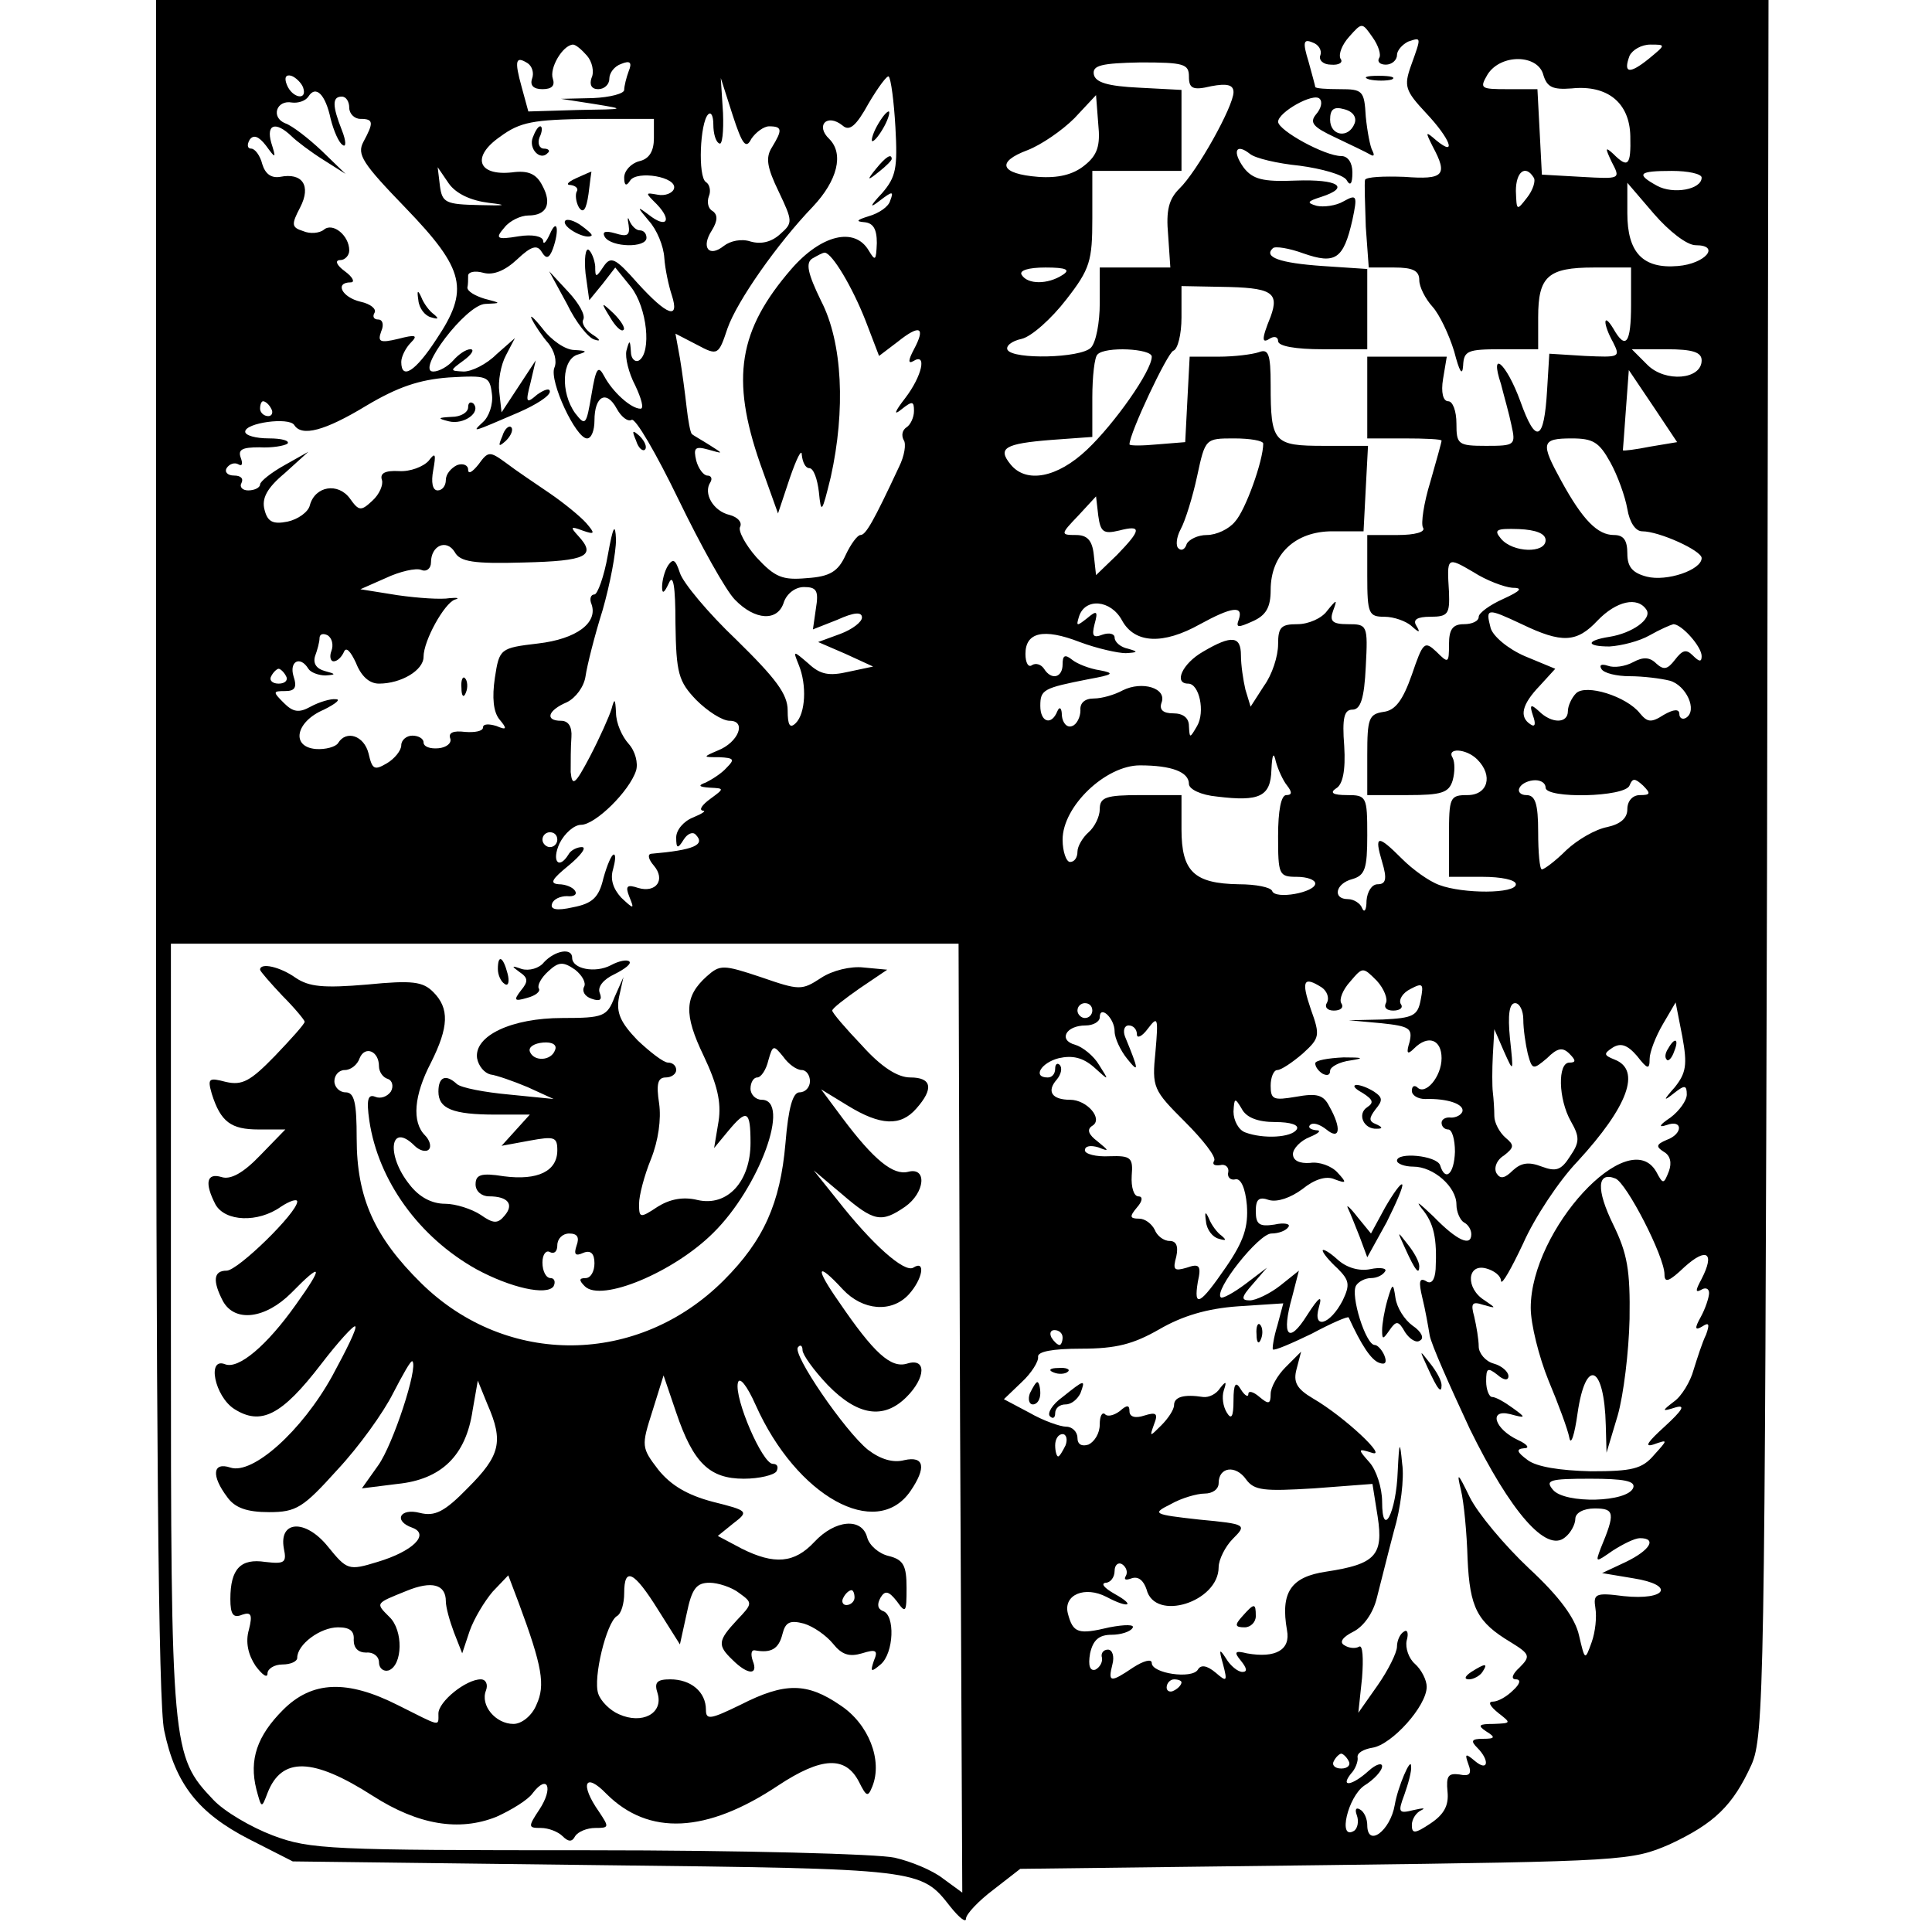
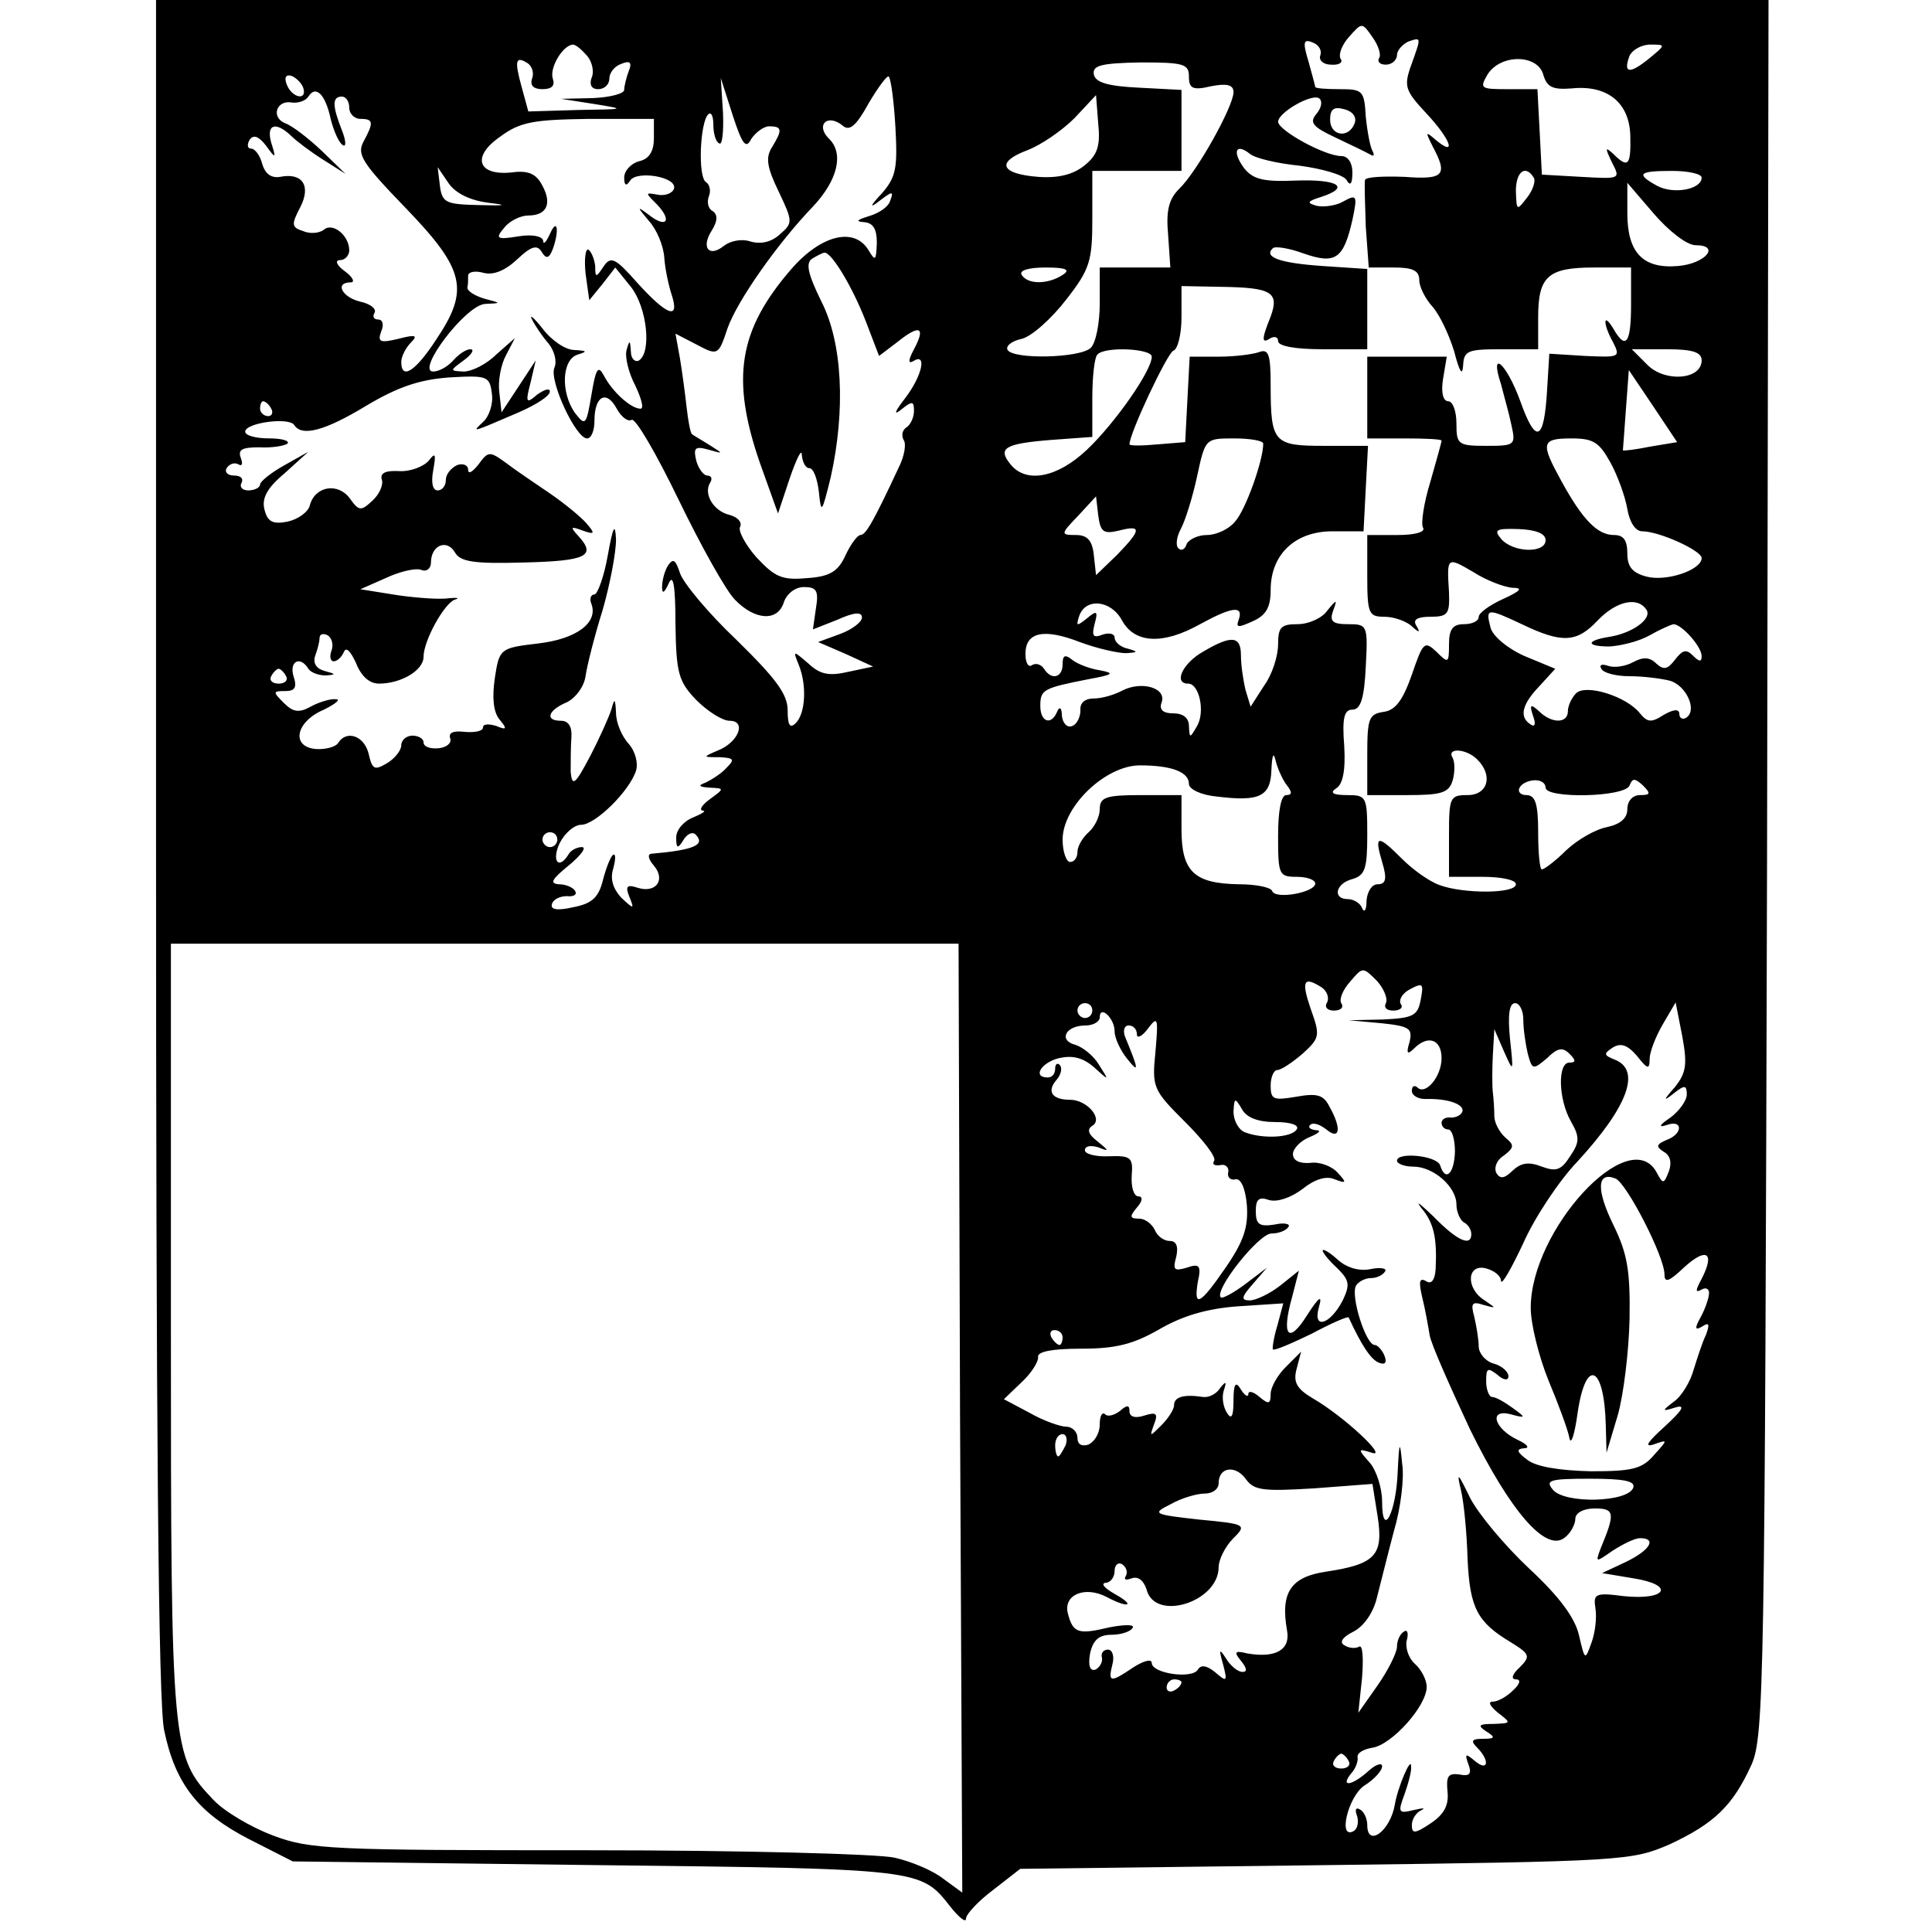
<svg xmlns="http://www.w3.org/2000/svg" version="1.0" width="346.667" height="346.667" viewBox="0 0 260 260">
  <path d="M21 114c0 77.4.3 115.5 1.1 118.9 1.5 7.2 4.6 11.1 11.4 14.6l5.9 3 41 .5c43.7.5 43.5.5 47.5 5.6 1.2 1.5 2.1 2.2 2.1 1.6 0-.6 1.7-2.4 3.7-3.9l3.6-2.8 41.1-.5c40.3-.5 41.2-.6 46.3-2.8 6-2.8 8.5-5.2 11-10.7 1.7-3.8 1.8-10.9 2.1-120.8L238 0H21v114zM185.6 7.8c-.3.5.1.9.9.9s1.5-.6 1.5-1.3c0-.6.7-1.4 1.5-1.8 1.8-.6 1.8-.7.4 3.2-1 2.8-.8 3.4 2 6.4 3.3 3.5 4.2 6 1.4 3.7-1.5-1.3-1.5-1.2-.5.8 2.1 3.9 1.5 4.5-3.8 4.1-2.8-.1-5.1 0-5.3.4-.1.4 0 3.3.1 6.3l.4 5.5h3.4c2.5 0 3.4.4 3.4 1.7 0 .9.8 2.5 1.8 3.6.9 1 2.2 3.7 2.9 6 .7 2.7 1.1 3.4 1.2 1.9.1-2 .6-2.2 5.1-2.2h5v-4.3c0-5.5 1.3-6.7 7.5-6.7h5v5c0 5.2-.7 6.2-2.4 3.2-1.4-2.3-1.4-.6 0 1.9 1 2 .8 2-3.8 1.8l-4.8-.3-.3 4.9c-.4 6.9-1.5 7.4-3.6 1.5-1.9-5.2-4.2-7.1-2.6-2.3.4 1.6 1.1 4 1.4 5.5.6 2.7.5 2.8-3.4 2.8-3.8 0-4-.2-4-3 0-1.7-.5-3-1.1-3-.7 0-1-1.2-.7-3l.5-3H184v11h5c2.8 0 5 .1 5 .3 0 .2-.7 2.7-1.5 5.5-.9 2.9-1.3 5.7-1 6.2.4.6-1.1 1-3.4 1H184v5.5c0 5.1.2 5.5 2.3 5.5 1.3 0 2.9.6 3.6 1.2 1.1 1 1.3 1 .7 0-.5-.8.1-1.2 1.9-1.2 2.4 0 2.6-.4 2.5-3.3-.3-4.8-.3-4.8 3.3-2.7 1.7 1.1 4.1 2 5.2 2.1 1.5 0 1.2.4-1.2 1.5-1.8.8-3.3 1.9-3.3 2.4 0 .6-.9 1-2 1-1.5 0-2 .7-2 2.7 0 2.6-.1 2.6-1.7 1-1.6-1.5-1.8-1.3-3.3 3.1-1.2 3.4-2.2 4.8-3.8 5-2 .3-2.2.9-2.2 5.8v5.4h5.4c4.6 0 5.6-.3 6.1-2 .3-1.1.3-2.4 0-3-.9-1.4 1.8-1.3 3.3.2 2.2 2.2 1.4 4.8-1.3 4.8-2.4 0-2.5.3-2.5 5.5v5.5h4.5c2.5 0 4.5.4 4.5 1 0 1.3-7.1 1.3-10.3.1-1.4-.5-3.6-2.1-5-3.5-3.3-3.3-3.8-3.3-2.7.4.7 2.3.5 3-.6 3-.8 0-1.4 1-1.5 2.2 0 1.3-.3 1.7-.6 1-.2-.6-1.1-1.2-1.9-1.2-2.1 0-1.7-2.1.6-2.7 1.7-.5 2-1.4 2-5.9 0-5.2-.1-5.4-2.7-5.4-1.9 0-2.4-.3-1.5-.9.9-.5 1.3-2.4 1.1-5.7-.3-3.8 0-4.9 1.1-4.9s1.6-1.5 1.8-5.8c.3-5.6.2-5.7-2.4-5.7-2.1 0-2.5-.4-2-1.8.6-1.6.5-1.6-.8 0-.7 1-2.5 1.8-4 1.8-2.2 0-2.6.4-2.6 2.7 0 1.6-.8 4.1-1.9 5.6l-1.8 2.8-.7-2.3c-.3-1.3-.6-3.3-.6-4.6 0-2.6-1.2-2.8-5.1-.5-2.8 1.6-4 4.3-2 4.3 1.5 0 2.3 3.8 1.2 5.7-1 1.7-1 1.7-1.1 0 0-1.1-.8-1.7-2.1-1.7-1.4 0-1.9-.5-1.6-1.4.8-2-2.6-3-5.2-1.7-1.1.6-2.8 1.1-3.9 1.1-1.2 0-1.9.6-1.8 1.6 0 .9-.5 1.9-1.1 2.1-.7.3-1.3-.4-1.4-1.4 0-1-.3-1.3-.6-.6-.8 2-2.3 1.5-2.3-.7s.4-2.4 6.5-3.6c3.3-.6 3.6-.8 1.5-1.2-1.4-.2-3.1-.9-3.7-1.4-1-.8-1.3-.6-1.3.6 0 1.8-1.5 2.2-2.5.6-.4-.6-1.1-.8-1.6-.5-.5.4-.9-.3-.9-1.5 0-2.9 2.4-3.5 7.3-1.6 2.4.9 5.2 1.5 6.2 1.5 1.7-.1 1.7-.2.3-.6-1-.2-1.8-.9-1.8-1.5 0-.5-.7-.7-1.6-.4-1.3.5-1.5.2-1.1-1.4.5-1.8.3-1.9-1-.8-1.4 1.1-1.5 1.1-1.1-.2.8-2.6 4.3-2.3 5.8.5 1.7 3.1 5.5 3.3 10.5.5 4.2-2.3 5.9-2.6 5.2-.6-.4 1.1-.1 1.1 1.9.2 1.8-.8 2.4-1.9 2.4-4.2 0-4.8 3.3-7.9 8.3-7.9h4.2l.3-5.8.3-5.7h-5.9c-6.8 0-7.2-.4-7.2-8.2 0-4.2-.3-4.9-1.6-4.4-.9.3-3.3.6-5.4.6h-3.9l-.3 5.7-.3 5.8-3.7.3c-2.1.2-3.8.2-3.8 0 0-1.5 5.1-12.3 5.9-12.6.6-.2 1.1-2.2 1.1-4.5v-4.2l5.3.1c6.8.1 7.9.7 6.7 4-1.3 3.2-1.2 3.7 0 2.9.6-.3 1-.1 1 .4 0 .7 2.4 1.1 6 1.1h6V36.2l-6-.4c-5.8-.4-8-1.2-6.7-2.4.3-.3 2.2 0 4.1.7 4.3 1.5 5.4.8 6.6-4.5.7-3.3.6-3.5-1.2-2.5-1 .6-2.7.8-3.6.6-1.4-.4-1.3-.6.6-1.2 4-1.3 2.3-2.4-3.4-2.2-4.5.2-5.8-.2-7-1.7-1.6-2.2-1.1-3.4.8-1.9.7.6 3.7 1.3 6.7 1.6 3 .4 5.8 1.2 6.3 1.9.5.9.8.6.8-1 0-1.3-.6-2.2-1.5-2.2-2.2 0-8.4-3.4-8.5-4.6 0-1.3 4.8-4 5.6-3.1.4.4.2 1.3-.5 2.1-.9 1.1-.4 1.7 2.6 3.1 2.1 1 4.2 2 4.7 2.3.5.3.6.1.3-.5-.3-.5-.7-2.6-.9-4.6-.2-3.5-.4-3.7-3.5-3.7-1.8 0-3.3-.1-3.3-.3 0-.1-.4-1.6-.9-3.4-.8-2.6-.7-3.1.5-2.6.9.3 1.3 1.1 1.1 1.7-.3.7.4 1.3 1.4 1.3 1.1.1 1.7-.3 1.3-.8-.3-.6.2-1.9 1.2-3 1.7-1.9 1.7-1.9 3.1.1.8 1.1 1.2 2.4.9 2.8zM79 7.5c.7.8 1 2.2.6 3-.3.9 0 1.5.9 1.5.8 0 1.5-.6 1.5-1.4 0-.8.7-1.7 1.6-2 1.2-.5 1.5-.2 1 1-.3.8-.6 2-.6 2.5s-1.9 1-4.2 1.1l-4.3.1 4.5.7c4.3.7 4.2.7-2.2.8l-6.7.2-.9-3.3c-1-3.6-.8-4.2.8-3.2.6.4.9 1.3.6 2.1-.3.9.2 1.4 1.4 1.4 1.3 0 1.7-.5 1.4-1.4-.5-1.4 1.3-4.5 2.7-4.6.4 0 1.2.7 1.9 1.5zm142.9.4c-2.6 2.1-3.5 2-2.6-.4.4-.8 1.6-1.5 2.8-1.5 2.1 0 2.1 0-.2 1.9zM160 10.3c0 1.6.5 1.9 3 1.3 2.1-.4 3-.2 3 .8 0 1.9-4.9 10.7-7.3 13-1.4 1.4-1.8 2.9-1.5 6.2l.3 4.4H148v4.8c0 2.6-.5 5.3-1.2 6-1.4 1.4-10.4 1.6-11.2.3-.3-.5.5-1.2 1.9-1.5 1.3-.3 4-2.7 6-5.3 3.2-4.1 3.5-5.2 3.5-10.9V23h12V12.1l-5.7-.3c-4.2-.2-5.9-.7-6.1-1.8-.2-1.2 1-1.5 6.3-1.6 5.8 0 6.5.2 6.5 1.9zm47.7-.2c.5 1.6 1.2 2 3.8 1.8 4.8-.5 7.8 1.9 7.9 6.4.1 4-.3 4.4-2.3 2.4-1.1-1-1.1-.8-.2 1.1 1.2 2.3 1.2 2.3-4.1 2l-5.3-.3-.3-5.8-.3-5.7h-4c-3.7 0-3.8-.1-2.7-2 1.8-2.8 6.8-2.7 7.5.1zM40.8 11.8c.6 1.8-1.5 1.4-2.2-.4-.4-1-.1-1.4.6-1.2.6.2 1.4 1 1.6 1.6zm79.7 5.3c.3 5.5.1 6.7-1.8 8.9-1.7 1.8-1.7 2.1-.3 1 1.7-1.3 1.9-1.3 1.4 0-.2.8-1.5 1.7-2.9 2.1-1.6.5-1.8.7-.6.8 1.2.1 1.7.9 1.7 2.8-.1 2.4-.2 2.5-1.1 1-1.9-3.2-6.4-2.1-10.4 2.5-7.1 8.2-8.2 14.7-4.2 26.2l2.4 6.7 1.6-4.8c.9-2.6 1.6-4 1.6-3.1.1 1 .5 1.8 1 1.8.6 0 1.1 1.5 1.3 3.2.3 3 .4 2.9 1.6-2 2-9 1.6-18.1-1.3-23.7-1.8-3.7-2.1-5.1-1.2-5.7.7-.4 1.4-.8 1.7-.8 1 .1 3.7 4.6 5.5 9.2l1.8 4.7 2.5-1.9c3-2.4 3.8-2 2.2 1-.8 1.5-.8 2-.1 1.6 1.9-1.2 1.2 2-1.1 5-1.4 1.8-1.6 2.4-.5 1.5 1.5-1.2 1.7-1.1 1.7.2 0 .9-.5 1.9-1 2.2-.6.4-.7 1.1-.4 1.7.4.5.1 2.2-.6 3.6-3.5 7.5-4.5 9.2-5.2 9.2-.4 0-1.3 1.2-2 2.7-1 2.2-2.1 2.9-5.2 3.1-3.3.3-4.3-.1-6.8-2.8-1.5-1.7-2.5-3.6-2.2-4.1.3-.6-.3-1.3-1.4-1.6-2.2-.5-3.6-2.9-2.6-4.4.3-.5.1-.9-.4-.9s-1.2-.9-1.5-2c-.4-1.7-.2-2 1.6-1.5 2.1.6 2.1.6.2-.6-1.1-.7-2.2-1.3-2.4-1.5-.2-.2-.5-1.8-.7-3.6-.2-1.8-.6-4.8-.9-6.6l-.6-3.3 2.9 1.5c2.8 1.5 2.9 1.4 4.1-2.2 1.3-3.7 6.7-11.4 11.5-16.4 3.3-3.5 4.2-7.1 2.2-9.1-1.9-1.8-.3-3.5 1.8-1.8.9.8 1.8.1 3.5-3 1.3-2.2 2.5-3.8 2.7-3.6.3.3.7 3.3.9 6.8zm-19.4 1.6c.6-.9 1.7-1.7 2.4-1.7 1.8 0 1.8.5.4 2.8-.9 1.4-.7 2.7.9 6 1.9 4 1.9 4.2.2 5.7-1.2 1.1-2.6 1.4-4 1-1.2-.4-2.7-.1-3.6.6-2 1.6-3.1.2-1.6-2.1.8-1.3.8-2.1.1-2.6-.6-.3-.8-1.2-.5-2 .3-.7.1-1.6-.4-1.9-1.1-.7-.8-8 .3-9.1.4-.4.7.2.7 1.4 0 1.1.3 2.3.8 2.5.4.3.6-1.6.5-4.1l-.3-4.7 1.6 5c1.3 4 1.8 4.6 2.5 3.2zM44.5 16c.4 1.6 1.1 3.2 1.6 3.5.5.4.5-.5-.1-2-1.3-3.3-1.3-4.5 0-4.5.6 0 1 .7 1 1.5s.7 1.5 1.5 1.5c1.8 0 1.8.5.4 3.1-.9 1.7-.1 2.9 5.7 8.9 8 8.3 8.6 11 4.1 17.7-2.8 4.3-4.7 5.5-4.7 3 0-.7.6-1.9 1.3-2.6 1-1 .6-1.1-1.7-.5-2.5.6-2.8.4-2.3-1 .4-.9.2-1.6-.4-1.6-.6 0-.8-.4-.5-.9.3-.5-.5-1.2-1.9-1.5C46 40 45 38 47.2 38c.6 0 .3-.7-.8-1.5S45 35 45.8 35c.6 0 1.2-.6 1.2-1.3 0-2-2.2-3.8-3.4-2.8-.6.5-1.9.6-2.8.2-1.6-.5-1.6-.9-.4-3.2 1.5-2.9.3-4.7-2.7-4.1-1.2.2-2-.4-2.4-1.7-.3-1.2-1-2.1-1.5-2.1s-.6-.5-.2-1.2c.5-.7 1.2-.5 2.2.8 1.3 1.8 1.4 1.8.7-.4-.7-2.5.6-2.9 2.7-.9.7.7 2.7 2.2 4.3 3.2l3 1.9-3.2-3.1c-1.8-1.7-4-3.4-4.9-3.7-2-.8-1.2-3.2.9-2.8.8.1 1.8-.2 2.2-.8 1-1.6 2.3-.3 3 3zm101.4 6.3c-1.5 1.2-3.5 1.7-6.2 1.5-5.1-.4-5.7-2-1.4-3.6 1.8-.7 4.6-2.6 6.3-4.3l2.9-3.1.3 3.9c.3 2.9-.1 4.2-1.9 5.6zm36.4-5.7c-.8 2.1-3.3 1.7-3.3-.5 0-1.4.5-1.8 1.9-1.4 1.2.3 1.7 1.1 1.4 1.9zm-94.3 2c0 1.7-.6 2.8-2 3.1-1.1.3-2 1.3-2 2.2 0 1.1.3 1.2.8.4.9-1.4 6.4-.5 5.9 1.1-.2.6-1.2 1-2.2.8-1.7-.3-1.7-.3-.1 1.3 2.1 2.2 1.3 3.3-1.1 1.4-1.6-1.2-1.6-1.1 0 .8 1.1 1.2 2 3.4 2.1 5 .1 1.5.6 3.8 1 5 1.1 3.4-.6 2.8-4.6-1.6-3-3.4-3.6-3.7-4.6-2.2-1 1.5-1.1 1.5-1.1-.1-.1-.9-.5-1.9-.9-2.2-.4-.2-.6 1.2-.4 3.2l.5 3.6 1.8-2.2 1.7-2.2 2.1 2.6c2.2 2.8 2.8 8.8 1.1 9.9-.5.3-1.1-.2-1.1-1.2-.1-1.6-.2-1.6-.6-.1-.2.9.3 3 1.2 4.7.8 1.7 1.2 3.1.7 3.1-1.3 0-3.8-2.3-4.9-4.4-.8-1.5-1.1-1.1-1.7 2.5-.7 4.1-.8 4.3-2.2 2.5-2-2.8-1.8-7.3.4-7.9 1.3-.4 1.2-.5-.5-.6-1.2 0-3.1-1.3-4.3-2.9-1.2-1.5-1.8-2-1.4-1.2.4.8 1.4 2.3 2.2 3.2.8 1 1.2 2.4.8 3.3-.7 1.8 2.9 9.5 4.4 9.5.6 0 1-1.1 1-2.4 0-3.3 1.6-4.2 3-1.6.6 1.1 1.5 1.8 2 1.5.5-.3 3.3 4.5 6.3 10.7 3 6.2 6.4 12.3 7.6 13.5 2.7 2.8 5.8 3 6.6.3.4-1.1 1.5-2 2.7-2 1.7 0 2 .5 1.6 2.9l-.4 2.8 3.3-1.3c2.2-1 3.3-1.1 3.3-.3 0 .6-1.3 1.6-2.9 2.2l-3 1.1 3.7 1.6 3.7 1.7-3.3.7c-2.6.6-3.8.4-5.4-1.1-2.1-1.8-2.1-1.8-1.3.2 1.1 2.7.9 6.5-.4 7.8-.8.8-1.1.3-1.1-1.7 0-2.2-1.6-4.3-6.9-9.5-3.8-3.6-7.2-7.7-7.6-9-.6-1.8-.9-2-1.6-1-.5.8-.8 2.1-.8 2.9 0 1 .3.8.9-.5.6-1.4.9.4.9 5.4.1 6.7.4 7.8 2.8 10.3 1.5 1.5 3.5 2.8 4.5 2.8 2.3 0 1.2 2.9-1.6 4-2.1.9-2 .9.2.9 2 .1 2.1.3 1 1.4-.7.8-2 1.6-2.8 2-1.1.4-1 .6.5.7 2 .1 2 .1.1 1.5-1.1.8-1.6 1.5-1 1.6.5 0-.1.4-1.3.9-1.3.5-2.3 1.7-2.3 2.7 0 1.5.2 1.6 1 .3.5-.8 1.2-1.1 1.6-.7 1.4 1.4-.2 2.1-6 2.6-.5.1-.3.8.4 1.6 1.6 1.9.3 3.7-2.1 3-1.5-.5-1.8-.3-1.2 1.2.7 1.7.6 1.7-1.1.1-1.1-1.2-1.5-2.5-1.1-3.8.3-1.1.4-2 .1-2-.3 0-.9 1.4-1.4 3.2-.6 2.6-1.5 3.4-4.1 3.9-2.2.5-3.1.3-2.8-.5.2-.6 1.1-1 2-1 .9.1 1.4-.2 1.1-.7-.3-.5-1.3-.9-2.2-.9-1.3-.1-.9-.7 1.3-2.5 1.7-1.4 2.5-2.5 1.8-2.5-.6 0-1.5.4-1.8 1-1.3 2.1-2.3.9-1.2-1.5.7-1.4 2-2.5 2.9-2.5 1.9 0 6.5-4.5 7.4-7.3.3-1-.1-2.6-1-3.6s-1.7-2.8-1.7-4.2c-.1-1.9-.2-2-.6-.5-.3 1-1.6 3.9-2.9 6.4-2 3.8-2.4 4.1-2.6 2.1 0-1.3 0-3.4.1-4.7.1-1.4-.4-2.2-1.4-2.2-2.2 0-1.8-1.4.8-2.5 1.2-.6 2.3-2.1 2.5-3.5.2-1.4 1.2-5.4 2.3-8.9 1-3.5 1.8-7.7 1.8-9.5-.1-2.3-.4-1.8-1.1 2.1-.5 2.9-1.4 5.3-1.8 5.3-.5 0-.7.6-.4 1.3.9 2.5-2 4.7-7.2 5.3-5.1.6-5.2.7-5.8 4.6-.4 2.7-.2 4.6.6 5.6 1.1 1.3 1 1.5-.4.9-1-.3-1.8-.3-1.8.2s-1.1.7-2.4.6c-1.6-.2-2.3.1-2 .9.2.6-.5 1.2-1.6 1.3-1.1.1-2-.2-2-.8 0-.5-.7-.9-1.5-.9s-1.5.6-1.5 1.3c0 .7-.9 1.8-1.9 2.4-1.7 1-2 .9-2.5-1.3-.6-2.4-3-3.2-4.1-1.4-.3.5-1.7.9-3 .8-3.4-.3-2.7-3.7 1.1-5.3 1.6-.8 2.3-1.4 1.6-1.4-.7-.1-2.3.4-3.4 1-1.6.9-2.4.7-3.6-.5-1.5-1.5-1.5-1.6.2-1.6 1.3 0 1.6-.5 1.1-2-.6-2 .9-2.8 2-1 .3.5 1.4.9 2.3.9 1.5-.1 1.4-.2-.1-.6-1.1-.3-1.6-1-1.3-2 .3-.8.6-1.9.6-2.4 0-.6.5-.7 1.1-.4.6.4.8 1.3.5 2.1-.3.8-.1 1.4.3 1.4.5 0 1.1-.6 1.4-1.3.3-.7.9 0 1.6 1.5.7 1.8 1.8 2.8 3.1 2.8 3 0 6-1.8 6-3.6 0-2.2 2.8-7.2 4.2-7.7.7-.2.4-.3-.7-.2-1.1.2-4.2 0-7-.4l-5-.8 3.4-1.5c1.9-.9 4.1-1.4 4.8-1.1.7.3 1.3-.2 1.3-1 0-2.3 2.1-3.2 3.2-1.4.7 1.3 2.5 1.6 9.3 1.4 8.5-.2 9.8-.9 7.3-3.6-1.1-1.2-1-1.3.6-.7 1.7.6 1.7.4.5-1-.8-.9-3-2.7-4.9-4-1.9-1.3-4.6-3.1-5.9-4.1-2.2-1.6-2.4-1.6-3.7.2-.8 1-1.4 1.4-1.4.7 0-.6-.7-.9-1.5-.6-.8.4-1.5 1.2-1.5 2s-.5 1.4-1.1 1.4c-.7 0-.9-1.1-.6-2.7.4-2.2.3-2.5-.6-1.3-.7.8-2.5 1.5-4 1.4-1.9-.1-2.6.3-2.3 1.2.2.6-.3 1.9-1.3 2.8-1.5 1.4-1.8 1.4-3-.3-1.6-2.2-4.7-1.7-5.4.9-.2.9-1.6 1.9-3 2.2-2 .4-2.7 0-3.1-1.6-.4-1.5.3-2.9 2.7-4.9l3.2-2.9-3.2 1.8c-1.8 1-3.3 2.2-3.3 2.6 0 .4-.7.8-1.6.8-.8 0-1.2-.5-.9-1 .3-.6-.1-1-1-1s-1.3-.5-1-1c.4-.6 1.1-.8 1.6-.5.5.3.6-.1.3-.9-.4-1.1.2-1.4 2.5-1.4 1.7.1 3.4-.2 3.8-.5.3-.4-.8-.7-2.5-.7-1.8 0-3.2-.4-3.2-.9 0-1.2 5.9-2 6.6-.9 1 1.6 4.1.8 9.7-2.6 4.2-2.5 7.1-3.5 11.1-3.8 5.2-.3 5.5-.2 5.8 2.2.2 1.4-.4 3.1-1.2 3.8-1.6 1.5-1.5 1.4 4.8-1.3 2.3-1 4.2-2.2 4.2-2.8 0-.5-.7-.3-1.7.4-1.5 1.3-1.6 1.1-.9-1.6l.7-3-2.3 3.5-2.3 3.5-.3-2.7c-.2-1.5.2-3.7.9-5l1.2-2.3-2.5 2.2C65.5 49 63.5 50 62.4 50c-1.9-.1-1.9-.1 0-1.5 1.1-.8 1.5-1.5.9-1.5s-1.6.7-2.3 1.5c-.7.8-1.9 1.5-2.7 1.5-2.4 0 4.4-9 7-9.1 2.2-.1 2.2-.1-.1-.7-1.3-.4-2.3-1-2.3-1.5.1-.4.1-1.1.1-1.6s.9-.7 2-.4c1.4.4 3-.3 4.6-1.8 1.9-1.8 2.7-2 3.3-1 .6 1 1 .9 1.5-.4.9-2.5.6-4.3-.4-2-.5 1.1-.9 1.5-.9.9-.1-.6-1.4-.9-3.3-.6-3 .5-3.2.3-1.9-1.2.7-.9 2.2-1.6 3.2-1.6 2.5 0 3.2-1.6 1.9-4-.8-1.6-1.9-2.1-4.1-1.8-4.6.5-5.5-2.1-1.6-4.8 2.7-2 4.5-2.3 12-2.4H88v2.6zm-22.2 8.7c2.6.3 2.3.4-1.3.3-4.5-.1-5-.3-5.3-2.6l-.3-2.5 1.5 2.2c1 1.4 3 2.3 5.4 2.6zm140.6-3.4c.3.4-.1 1.7-.9 2.7-1.4 1.8-1.4 1.8-1.5-.9 0-2.6 1.3-3.6 2.4-1.8zm22.6 0c0 1.6-3.8 2.3-6 1.1-2.9-1.6-2.5-2 2-2 2.2 0 4 .4 4 .9zm-.8 9.1c3.4 0 1.3 2.5-2.4 2.8-4.7.4-6.8-1.8-6.8-7.1v-4.1l3.6 4.2c2 2.3 4.4 4.2 5.6 4.2zM143 37c-2 1.3-4.7 1.3-5.5 0-.4-.6.9-1 3.2-1 2.8 0 3.4.3 2.3 1zm12 11c0 1.9-5 9-8.7 12.5-4 3.8-8.2 4.6-10.3 2-1.8-2.2-.8-2.8 5.5-3.3l5.5-.4v-5.3c0-2.8.3-5.5.7-5.8 1-1.1 7.3-.8 7.3.3zm74 .5c0 2.6-4.9 3-7.3.6l-2.1-2.1h4.7c3.5 0 4.7.4 4.7 1.5zm-6.9 11.6c-2 .4-3.6.6-3.7.5 0 0 .2-2.5.4-5.4l.4-5.4 3.3 4.9 3.2 4.8-3.6.6zM36.5 55c.3.5.1 1-.4 1-.6 0-1.1-.5-1.1-1 0-.6.2-1 .4-1 .3 0 .8.4 1.1 1zM170 59.7c0 2.3-2.4 9-3.8 10.5-.8 1-2.5 1.8-3.8 1.8-1.2 0-2.4.6-2.7 1.2-.2.7-.7 1-1.1.6-.4-.3-.3-1.5.3-2.6s1.6-4.3 2.2-7.1c1.1-5.1 1.1-5.1 5-5.1 2.1 0 3.9.3 3.9.7zm46.7 2.5c1 1.8 2 4.6 2.3 6.3.3 1.8 1.1 3 2 3 2.3 0 8 2.6 8 3.6 0 1.6-4.7 3.2-7.4 2.5-1.9-.5-2.6-1.3-2.6-3.1s-.5-2.5-1.8-2.5c-2.2 0-4.2-2-7.1-7.3-2.8-5.1-2.7-5.7 1.4-5.7 2.9 0 3.7.5 5.2 3.2zm-66.1 9.2c3.1-.8 3-.1-.3 3.3l-2.8 2.7-.3-2.7c-.2-2-.9-2.7-2.4-2.7-2.1 0-2.1-.1.3-2.6l2.4-2.6.3 2.6c.3 2.2.7 2.5 2.8 2zm57.4 1.3c0 1.8-4.4 1.7-6-.2-1-1.2-.7-1.4 2.4-1.3 2.3.1 3.6.6 3.6 1.5zm13.6 9.4c.7 1.2-1.9 3.1-5 3.6-3.2.5-3.2 1.3 0 1.3 1.6-.1 4-.7 5.4-1.5 1.4-.8 2.8-1.4 3.2-1.5 1.1 0 3.8 3 3.8 4.3 0 .8-.3.8-1.2-.1-.9-.9-1.4-.7-2.4.6-1 1.3-1.5 1.4-2.5.5-.9-.9-1.8-.9-3.1-.2-1.1.6-2.6.8-3.4.5-.9-.3-1.2-.1-.9.4.3.6 2.1 1 3.8 1 1.8 0 4.2.3 5.4.6 2.2.6 3.8 4 2.2 5-.5.3-.9 0-.9-.5 0-.7-.7-.7-2.1.1-1.7 1.1-2.2 1-3.2-.2-1.8-2.3-7.3-4-8.6-2.7-.6.6-1.1 1.7-1.1 2.4 0 1.7-2.2 1.7-3.9 0-1.1-1-1.3-.9-.8.6.4 1.1.3 1.6-.3 1.2-1.6-1-1.2-2.7 1.2-5.2l2.1-2.3-4.1-1.7c-2.3-1-4.3-2.7-4.6-3.8-.7-2.7-.5-2.7 4.2-.5 5.4 2.6 7.4 2.5 10.2-.5 2.5-2.6 5.4-3.3 6.6-1.4zM38.5 91c.3.5-.1 1-1 1s-1.3-.5-1-1c.3-.6.8-1 1-1 .2 0 .7.4 1 1zm134.7 14.7c.7.9.7 1.3-.1 1.3-.7 0-1.1 2.1-1.1 5.5 0 5.2.1 5.5 2.5 5.5 1.4 0 2.5.4 2.5.9 0 1.2-5.4 2.2-5.8 1-.2-.5-2.2-.9-4.5-.9-6-.1-7.7-1.7-7.7-7.4V107h-5.5c-4.7 0-5.5.3-5.5 1.9 0 1-.7 2.4-1.5 3.1-.8.7-1.5 1.9-1.5 2.6 0 .8-.4 1.4-1 1.4-.5 0-1-1.4-1-3 0-4.5 5.8-10 10.4-10 4.3 0 6.6.9 6.6 2.5 0 .7 1.6 1.5 3.8 1.7 5.7.7 7.2 0 7.3-3.6.1-2.1.3-2.5.6-1.1.3 1.1 1 2.6 1.5 3.2zm34.8.3c0 1.5 10.7 1.3 11.3-.3.4-1 .7-1 1.8 0 1.1 1.1 1 1.3-.4 1.3-1 0-1.7.8-1.7 1.9 0 1.2-.9 2-2.7 2.4-1.6.3-4 1.7-5.5 3.1-1.5 1.5-3 2.6-3.3 2.6-.3 0-.5-2.3-.5-5 0-3.9-.4-5-1.6-5-.8 0-1.2-.5-.9-1 .3-.6 1.3-1 2.1-1s1.4.4 1.4 1zm-133 7c0 .5-.4 1-1 1-.5 0-1-.5-1-1 0-.6.5-1 1-1 .6 0 1 .4 1 1zm54.2 77.8.3 63.9-2.6-1.9c-1.4-1.1-4.3-2.3-6.5-2.8-2.1-.5-20.6-1-41.1-1-34.8 0-37.6-.1-42.6-2-2.9-1.1-6.5-3.2-8-4.8-5.6-5.9-5.7-6.8-5.7-63.3V127h106l.2 63.8zm57.3-55.8c-.3.6.1 1 1 1s1.4-.4 1-.9c-.3-.6.3-1.5 1.3-2 1.7-.9 1.8-.7 1.4 1.4-.4 2.2-1 2.5-5.1 2.7l-4.6.1 4.4.4c3.8.4 4.2.7 3.8 2.5-.5 1.6-.3 1.8.6.9 1.9-1.9 3.7-1.2 3.7 1.3s-2.2 5.1-3.3 3.9c-.4-.3-.7-.1-.7.5s.8 1.1 1.8 1.1c3-.1 5.3.7 5 1.7-.2.5-.9.8-1.5.8-.7-.1-1.3.2-1.3.7 0 .5.4.9.9.9s.9 1.3.9 3c-.1 3-1.3 4.1-2 1.8-.5-1.3-5.8-1.8-5.8-.6 0 .4 1 .8 2.2.8 2.7 0 5.8 2.7 5.8 5.1 0 1 .5 2.1 1 2.4.6.3 1 1 1 1.6 0 1.7-1.9.9-5.1-2.4-1.8-1.7-2.5-2.3-1.6-1.1 1.7 2 2.1 4.1 1.9 8.2-.1 1.5-.6 2.1-1.3 1.6-.9-.5-1 .1-.5 2.2.4 1.6.8 3.9 1 5.1.2 1.2 2.7 6.8 5.4 12.6 5.5 11.2 10.3 16.7 12.8 14.6.8-.6 1.4-1.8 1.4-2.5 0-.8 1.1-1.4 2.6-1.4 2.7 0 2.8.6.8 5.4-.7 1.9-.7 1.9 1.6.3 1.4-.9 3-1.7 3.7-1.7 2.3 0 1.4 1.6-1.9 3.2l-3.2 1.5 4.2.7c5.7.9 4.5 3-1.3 2.4-3.8-.5-4.1-.3-3.8 1.6.2 1.2 0 3.2-.5 4.6-.9 2.5-.9 2.5-1.7-.9-.5-2.3-2.6-5.2-6.7-9-3.3-3.1-6.9-7.4-8-9.6-1.6-3.3-1.8-3.5-1.2-1 .4 1.6.8 5.8.9 9.3.3 6.6 1.3 8.5 5.8 11.2 2.6 1.6 2.7 1.9 1.2 3.4-1 .9-1.2 1.6-.5 1.6s.6.6-.4 1.5c-.8.8-2 1.5-2.7 1.5-.7 0-.4.6.7 1.5 1.8 1.4 1.8 1.4-.6 1.5-2 0-2.2.2-1 1 1.3.8 1.2 1-.4 1s-1.7.3-.8 1.2c1.7 1.7 1.5 3.3-.3 1.8-1.3-1.1-1.4-1-.9.4.5 1.3.2 1.7-1.2 1.4-1.5-.2-1.8.2-1.6 2.3.2 1.9-.5 3.1-2.3 4.3-2.1 1.4-2.5 1.4-2.5.2 0-.8.6-1.7 1.3-2 .6-.3.2-.3-1.1 0-2 .5-2.1.3-1.2-2.1.5-1.4 1-3.2.9-3.8 0-1.4-1.8 2.8-2.2 5.2-.6 3.5-3.7 5.8-3.7 2.7 0-.8-.4-1.8-1-2.1-.5-.3-.7 0-.4.8.3.8.1 1.8-.4 2.1-2.2 1.3-.8-4.6 1.4-6.1 1.3-.8 2.4-2 2.4-2.6 0-.5-.8-.3-1.8.6-2.2 2-3.9 2.3-2.4.4.6-.6 1-1.7.9-2.2-.1-.6.8-1.1 2-1.3 2.6-.4 7.3-5.6 7.3-8.2 0-.9-.7-2.3-1.6-3.1-.8-.7-1.3-2.1-1.1-3.1.3-1 .1-1.6-.4-1.2-.5.3-.9 1.2-.9 2s-1.2 3.2-2.6 5.2l-2.6 3.7.5-4.7c.2-2.6.1-4.5-.4-4.2-.5.3-1.4.2-2-.2-.7-.4-.2-1.1 1.2-1.8s2.7-2.5 3.2-4.6c.5-1.9 1.5-6 2.3-9 .9-3 1.4-7.1 1.1-9-.3-3.2-.4-3.1-.6 1-.2 5.6-2.1 9.2-2.1 4.1 0-1.9-.8-4.3-1.7-5.3-1.6-1.8-1.6-1.9.3-1.3 2.3.8-3.6-4.8-7.9-7.3-2.2-1.3-2.7-2.2-2.2-4l.6-2.3-2.1 2.1c-1.1 1.1-2 2.7-2 3.6 0 1.4-.3 1.4-1.5.4-.8-.7-1.5-.9-1.5-.4s-.5.2-1-.6c-.7-1.2-1-.8-1 1.5 0 2.2-.3 2.6-.9 1.6-.5-.8-.7-2.1-.4-3 .4-1.2.3-1.3-.5-.3-.5.8-1.5 1.3-2.3 1.2-2.6-.4-3.9 0-3.9 1.1 0 .6-.8 1.8-1.7 2.7-1.6 1.6-1.6 1.6-1-.1.6-1.5.3-1.7-1.3-1.2-1.2.4-2 .2-2-.6s-.3-.9-1.3 0c-.8.6-1.7.8-2 .4-.4-.3-.7.3-.7 1.4 0 1.2-.7 2.3-1.5 2.7-.9.3-1.5 0-1.5-.9 0-.8-.7-1.5-1.5-1.5s-3.1-.8-5-1.9l-3.4-1.8 2.4-2.3c1.3-1.2 2.3-2.8 2.2-3.4-.1-.7 1.9-1.1 5.8-1.1 4.7 0 7-.6 10.5-2.6 3.1-1.8 6.4-2.8 10.6-3.1l6.1-.4-.8 3c-.5 1.6-.7 3.1-.6 3.2.2.2 2.5-.8 5.2-2.1 2.6-1.4 4.9-2.4 5-2.2 1.7 3.7 3 5.7 4.1 6.1.8.3 1.1 0 .7-1-.3-.7-.9-1.4-1.3-1.4-1.2 0-3.3-6.7-2.5-8 .3-.5 1.2-1 2-1s1.6-.4 1.9-.9c.3-.4-.6-.6-2-.3-1.5.3-3.2-.2-4.4-1.3-1.1-1-2-1.5-2-1.2 0 .3.9 1.4 2 2.4 1.6 1.6 1.7 2.2.7 4.3-1.7 3.3-4.1 4-3.2.9.5-1.7 0-1.4-1.6 1.1-2.5 4-3.5 2.8-2-2.5l.9-3.5-2.5 2c-1.4 1.1-3.3 2-4.1 2-1.2 0-1.2-.4.4-2.2l1.9-2.2-2.9 2.2c-1.6 1.2-3.1 2-3.3 1.8-1-.9 5.1-8.6 6.8-8.6 1 0 2-.4 2.3-.9.3-.4-.6-.6-1.9-.3-2 .3-2.5 0-2.5-1.8 0-1.6.4-2 1.8-1.5 1.1.3 2.9-.3 4.5-1.5 1.6-1.3 3.2-1.8 4.3-1.3 1.6.6 1.7.5.4-.9-.8-.9-2.5-1.5-3.7-1.3-1.4.1-2.3-.3-2.3-1.2 0-.7 1-1.8 2.3-2.3 1.2-.5 1.6-.9.8-.9-.8-.1-1.1-.4-.8-.7.4-.4 1.3-.1 2.2.6 1.8 1.5 2.1-.1.4-3.1-.8-1.6-1.7-1.8-4.5-1.3-3 .5-3.4.4-3.4-1.5 0-1.1.4-2.1.9-2.1s2-1 3.4-2.2c2.3-2.1 2.4-2.4 1.1-6-1.3-3.8-1-4.5 1.5-2.9.7.5 1 1.4.7 2-.4.6 0 1.1.9 1.1s1.4-.4 1-1c-.3-.5.2-1.8 1.2-2.9 1.7-2 1.7-2 3.6-.1 1 1.1 1.5 2.5 1.2 3zm-39.5 1c0 .5-.4 1-1 1-.5 0-1-.5-1-1 0-.6.5-1 1-1 .6 0 1 .4 1 1zm58 1.2c0 1.3.3 3.3.6 4.6.6 2.2.7 2.2 2.6.6 1.4-1.4 2.1-1.5 3-.6.9.9.9 1.2 0 1.2-1.6 0-1.5 4.9.2 7.9 1.2 2.1 1.2 2.8-.1 4.7-1.2 1.9-1.9 2.1-3.8 1.4-1.8-.7-2.8-.5-3.9.5-1.1 1.1-1.7 1.2-2.2.4-.4-.7 0-1.8 1-2.4 1.4-1.1 1.4-1.4.2-2.4-.8-.7-1.5-2-1.5-2.9 0-.9-.1-2.4-.2-3.2-.1-.8-.1-3.1 0-5l.2-3.5 1.3 3c1.3 2.9 1.3 2.9.8-1.8-.3-3.1-.1-4.7.7-4.7.6 0 1.1 1 1.1 2.2zm20.4 9.1c-1.6 1.8-1.6 2-.1.8 1.4-1.1 1.7-1.1 1.7.2 0 .8-1 2.2-2.2 3.1-1.5 1-1.7 1.4-.5 1 2.2-.8 2.2 1.2 0 2-1.4.6-1.5.9-.4 1.6.9.5 1.1 1.5.7 2.6-.7 1.8-.8 1.8-1.7.1-3.7-6.5-16.9 7.8-16.9 18.3 0 2.2 1.1 6.6 2.4 9.8 1.3 3.1 2.6 6.6 2.8 7.7.2 1.1.7-.4 1.1-3.3 1.1-7.6 3.6-6.5 3.8 1.6l.1 3.7 1.5-5c.8-2.8 1.5-8.6 1.6-13 .1-6.6-.3-8.8-2.2-12.7-2.3-4.7-2.2-7.2.3-6.2 1.5.6 6.6 10.5 6.6 12.9 0 1.2.6 1 2.7-1 3-2.7 4.1-1.9 2.3 1.6-.8 1.5-.9 1.9-.1 1.5.6-.4 1.1-.2 1.1.4 0 .6-.5 2.1-1.1 3.2-.9 1.6-.8 1.9.2 1.3.9-.6 1-.3.5 1.1-.5 1-1.2 3.2-1.7 4.8-.4 1.5-1.6 3.5-2.6 4.2-1.7 1.3-1.7 1.4.2.8 1.4-.4.9.4-1.5 2.6-2.2 2-2.8 2.8-1.5 2.4 2-.7 2-.7.1 1.4-1.6 1.9-3 2.2-8.5 2.2-4.2-.1-7.3-.6-8.5-1.5-1.5-1.1-1.6-1.5-.5-1.6.8 0 .5-.5-.8-1.1-3.2-1.5-4-4.2-1.1-3.5 2.2.6 2.2.5.4-.8-1.1-.8-2.3-1.5-2.8-1.5-.4 0-.8-1-.8-2.1 0-1.8.2-1.9 1.5-.9.9.8 1.5.8 1.5.2 0-.6-.9-1.4-2-1.7-1.1-.3-2-1.4-2-2.3 0-.9-.3-2.7-.6-4-.5-1.8-.3-2.1 1.2-1.6 1.8.5 1.8.5.2-.6-2.6-1.6-2.4-5 .2-4.3 1.1.3 2 1 2 1.7.1.6 1.4-1.7 3-5.1 1.5-3.4 4.8-8.4 7.3-11 6.8-7.4 8.6-12.3 5-13.7-1.5-.6-1.5-.8-.3-1.6 1.1-.7 2-.4 3.3 1.1 1.4 1.8 1.7 1.9 1.7.4 0-.9.8-3 1.8-4.7l1.7-2.9.9 4.6c.7 3.8.5 4.9-1 6.8zm-75.4-7.5c0 .9.8 2.6 1.7 3.7 1.6 2 1.6 1.6-.3-3-.3-.8-.1-1.5.5-1.5s1.1.5 1.1 1.2c0 .6.7.3 1.5-.8 1.3-1.7 1.4-1.5 1 3.1-.5 4.9-.3 5.2 4 9.5 2.4 2.4 4.2 4.7 3.9 5.2-.3.5 0 .7.8.6.7-.2 1.2.3 1.1.9-.2.7.3 1.2 1 1 .7-.1 1.3 1.2 1.5 3.5.2 2.9-.4 4.8-2.8 8.3-3.5 5.1-4.4 5.6-3.8 2 .5-2.2.2-2.5-1.5-1.9-1.7.5-1.9.3-1.4-1.5.3-1.4 0-2.1-.9-2.1-.8 0-1.7-.7-2-1.5-.4-.8-1.3-1.5-2.1-1.5-1.3 0-1.3-.3-.3-1.5.8-.9.8-1.5.2-1.5-.6 0-1-1.2-.9-2.8.2-2.4-.1-2.7-3-2.6-1.8.1-3.3-.3-3.3-.8 0-.6.8-.7 1.8-.4 1.5.6 1.5.5-.1-.8-1.2-.9-1.5-1.6-.7-2.1 1.5-.9-.7-3.5-3-3.5-2.4 0-3.2-1.1-1.8-2.7.6-.7.8-1.6.4-2-.3-.3-.6-.1-.6.5 0 .7-.4 1.2-1 1.2-2.1 0-.9-2 1.5-2.6 1.8-.4 3.2-.1 4.7 1.2 2.1 1.9 2.1 1.9.7-.3-.7-1.2-2.2-2.4-3.2-2.7-2.3-.6-1.3-2.6 1.4-2.6 1 0 1.9-.5 1.9-1.1 0-1.7 2 .1 2 1.9zm21.6 12.2c2.1 0 3.3.4 2.9 1-.7 1.1-4.5 1.3-6.9.4-.9-.3-1.6-1.6-1.6-2.8.1-1.9.2-1.9 1.1-.4.6 1.2 2.2 1.8 4.5 1.8zM143 180c0 .5-.2 1-.4 1-.3 0-.8-.5-1.1-1-.3-.6-.1-1 .4-1 .6 0 1.1.4 1.1 1zm.4 14.5c-.4.8-.8 1.5-1 1.5-.2 0-.4-.7-.4-1.5s.4-1.5 1-1.5c.5 0 .7.7.4 1.5zm33.4 5.8 7.9-.6.7 4.4c.8 5.2-.3 6.4-6.9 7.4-4.8.7-6.2 2.8-5.3 7.9.5 2.6-1.5 3.8-5.4 3.1-1.6-.4-1.8-.2-.8 1 .8 1 .9 1.5.2 1.5-.6 0-1.6-.8-2.2-1.8-.9-1.4-1-1.3-.4.8.6 2.3.5 2.4-1 1.1-1.2-1-2-1.1-2.4-.4-.8 1.3-6.2.5-6.2-.9 0-.6-1.1-.3-2.5.6-3.1 2.1-3.4 2-2.8-.4.3-1.1 0-2-.6-2s-1 .5-.8 1.1c.1.6-.3 1.3-.9 1.6-.7.2-1-.5-.7-2.2.4-1.8 1.2-2.5 2.9-2.5 1.2 0 2.5-.4 2.8-.9.4-.5-1-.5-3.1-.1-4.2 1-4.9.8-5.6-1.9-.6-2.5 2.3-3.7 5.2-2.2 3 1.6 4 1.2 1.1-.4-1.4-.8-1.9-1.4-1.2-1.5.6 0 1.2-.7 1.2-1.6 0-.8.5-1.2 1-.9.6.4.8 1.1.5 1.6-.3.5 0 .6.8.3.9-.3 1.6.3 2 1.5 1.1 4.4 9.7 1.7 9.7-3 0-1 .9-2.8 1.9-3.8 1.9-1.9 1.9-2-4.5-2.6-6.3-.7-6.4-.8-3.8-2.1 1.4-.8 3.5-1.4 4.5-1.4 1.1 0 1.9-.6 1.9-1.4 0-2.2 2.3-2.5 3.7-.5 1.1 1.5 2.4 1.6 9.1 1.2zm43-.1c-.7 2-9.2 2.2-10.8.3-1.1-1.3-.5-1.5 5-1.5 4.5 0 6.1.3 5.8 1.2zM159 226.4c0 .3-.4.8-1 1.1-.5.3-1 .1-1-.4 0-.6.5-1.1 1-1.1.6 0 1 .2 1 .4zm22.5 10.6c.3.5-.1 1-1 1s-1.3-.5-1-1c.3-.6.8-1 1-1 .2 0 .7.4 1 1z" />
-   <path d="M184.3 10.7c.9.2 2.3.2 3 0 .6-.3-.1-.5-1.8-.5-1.6 0-2.2.2-1.2.5zM118 17c-.6 1.1-.8 2-.6 2 .3 0 1-.9 1.6-2 .6-1.1.8-2 .6-2-.3 0-1 .9-1.6 2zm-.1 5.7c-1.3 1.6-1.2 1.7.4.4.9-.7 1.7-1.5 1.7-1.7 0-.8-.8-.3-2.1 1.3zM56.3 40.4c.1 1.1.9 2.1 1.7 2.3 1 .3 1.1.2.4-.4-.6-.4-1.4-1.5-1.7-2.3-.5-1.1-.6-.9-.4.4zm15.4-21.9c-.6 1.5 1 3.2 2 2.1.4-.3.1-.6-.5-.6s-.9-.7-.6-1.5c.4-.8.4-1.5.1-1.5-.3 0-.7.7-1 1.5zm5.8 5.5c-1.1.5-1.4.9-.7.9.7.1 1.1.5.8.9-.2.4-.1 1.4.3 2.1.6.9 1 .3 1.3-1.8.2-1.7.4-3.1.4-3-.1 0-1 .4-2.1.9zm7.1 6.3c.2 1.4-.2 1.6-1.8 1.1-1.4-.4-1.8-.2-1.4.5.9 1.4 5.6 1.5 5.6.1 0-.6-.4-1-.9-1s-1.1-.6-1.4-1.3c-.2-.6-.3-.4-.1.6zm-8.6-.4c0 .9 3 2.4 3.6 1.8.2-.1-.6-.8-1.6-1.5-1.1-.7-2-.8-2-.3zm.3 11c1.2 2.5 2.9 4.6 3.7 4.8.9.3.8 0-.3-.7-.9-.6-1.5-1.5-1.2-2 .3-.6-.6-2.2-2-3.7l-2.6-2.8 2.4 4.4zm5.8 1.8c.7 1.2 1.5 2 1.8 1.7.3-.2-.3-1.2-1.3-2.2-1.7-1.6-1.8-1.6-.5.5zM63 54.8c0 .7-1 1.3-2.2 1.3-1.9.1-2 .2-.4.6 2 .5 4.4-1.2 3.3-2.4-.4-.3-.7-.1-.7.5zm4.6 3.9c-.6 1.4-.5 1.5.5.6.7-.7 1-1.5.7-1.8-.3-.3-.9.2-1.2 1.2zm18 .6c.3 1 .9 1.5 1.2 1.2.3-.3 0-1.1-.7-1.8-1-.9-1.1-.8-.5.6zM62.1 92.6c0 1.1.3 1.4.6.6.3-.7.2-1.6-.1-1.9-.3-.4-.6.2-.5 1.3zm11.1 36.9c-.6.8-2 1.2-3 .9-1.4-.5-1.4-.4-.3.4 1.2.8 1.2 1.3.2 2.5-1 1.3-.9 1.5.8 1 1.2-.3 1.9-.9 1.6-1.3-.2-.4.3-1.4 1.3-2.3 1.4-1.3 2-1.3 3.6-.2 1 .8 1.5 1.8 1.2 2.3-.3.6.1 1.3 1 1.6 1.1.4 1.5.2 1.1-.8-.3-.8.5-1.8 2-2.5 1.4-.7 2.3-1.4 2-1.7-.3-.3-1.4-.1-2.5.5-2.1 1.1-5.2.5-5.2-1 0-1.4-2.3-1-3.8.6zm-6.2.9c0 .8.4 1.7.9 2 .5.4.7-.3.4-1.4-.6-2.3-1.3-2.6-1.3-.6z" />
-   <path d="M35 130.5c0 .2 1.4 1.8 3 3.5 1.7 1.7 3 3.3 3 3.5 0 .3-1.8 2.3-4 4.6-3.3 3.4-4.4 4-6.6 3.5-2.3-.6-2.5-.5-1.9 1.6 1.2 3.8 2.6 4.8 6.3 4.8h3.6l-3.4 3.5c-2.3 2.4-4 3.3-5.2 2.9-2-.6-2.3.8-.8 3.7 1.3 2.3 5.7 2.5 8.8.3 1.2-.8 2.2-1.1 2.2-.7 0 1.5-8 9.3-9.5 9.3-1.8 0-1.9 1.4-.5 4.1 1.6 2.9 5.7 2.4 9.2-1.1 4.2-4.3 4.4-3.7.6 1.6-3.9 5.5-7.7 8.7-9.5 8-2.5-1-1.4 4.3 1.2 6 3.6 2.3 6.4.9 11.7-6 2.3-3 4.4-5.3 4.6-5.1.3.2-1.2 3.2-3.1 6.7-4.1 7.4-10.7 13.3-13.7 12.3-2.4-.8-2.6 1.1-.4 4 1 1.4 2.6 2 5.6 2 3.7 0 4.6-.6 9.2-5.7 2.9-3.1 6.2-7.7 7.5-10.3 1.3-2.5 2.4-4.5 2.6-4.3.8.8-2.6 11.2-4.6 14l-2.2 3.1 4.8-.6c5.9-.6 9.2-3.8 10.1-9.9l.7-4 1.3 3.2c2.2 5 1.7 6.9-2.6 11.2-3.2 3.3-4.5 3.9-6.5 3.4-2.7-.7-3.6 1.1-1 2 2.4.9 0 3.2-4.7 4.6-3.9 1.2-4.1 1.1-6.7-2.1-3-3.7-6.6-3.5-5.9.3.4 1.9.1 2.1-2.5 1.8-3.3-.5-4.7.9-4.7 5 0 2.1.4 2.6 1.6 2.1 1.2-.4 1.4 0 .9 2-.5 1.7-.1 3.4.9 4.9.9 1.2 1.6 1.7 1.6 1 0-.6.9-1.2 2-1.2s2-.4 2-.9c0-1.8 3.1-4.1 5.5-4.1 1.6 0 2.2.5 2.1 1.7 0 1.1.6 1.7 1.7 1.7.9-.1 1.7.5 1.7 1.3s.6 1.3 1.3 1.1c1.9-.7 2-5.4.1-7.2-1.9-1.9-1.9-1.8 2.3-3.5 3.4-1.4 5.3-.9 5.3 1.4 0 .8.5 2.6 1.1 4.2l1.1 2.8 1-3c.6-1.7 2-4 3.1-5.3l2.1-2.2 1.4 3.7c3.2 8.6 3.6 11.1 2.4 13.7-.6 1.5-2 2.6-3.1 2.6-2.4 0-4.5-2.5-3.7-4.5.3-.8 0-1.5-.7-1.5-2 0-5.7 3-5.7 4.6 0 1.8.4 1.8-5.4-1.1-6.9-3.5-11.6-3.3-15.5.6-3.5 3.5-4.6 6.7-3.6 10.7.7 2.6.7 2.6 1.5.5 1.9-4.9 6.1-4.8 14.2.4 6.1 3.9 11.6 4.8 16.6 2.8 2-.9 4.3-2.3 4.9-3.2 2-2.6 2.8-.7.9 2.2-1.6 2.4-1.5 2.5.2 2.5 1 0 2.3.5 2.9 1.1.8.8 1.3.8 1.7 0 .4-.6 1.6-1.1 2.7-1.1 1.9 0 1.9-.1.5-2.2-2.6-3.7-1.9-5.4 1-2.4 5.7 5.7 13.5 5.3 23.1-1.1 5.9-3.9 9.1-4 10.9-.5 1 2 1.2 2.1 1.8.6 1.4-3.5-.5-8.4-4.3-10.9-4.5-3.1-7.5-3.1-13.4-.1-4.1 2-4.7 2.1-4.7.7 0-2.4-2-4.1-4.8-4.1-1.8 0-2.2.4-1.7 1.9.8 2.7-2.1 4.2-5.2 2.8-1.2-.5-2.5-1.8-2.8-2.8-.7-2.1 1.1-9.5 2.5-10.4.6-.3 1-1.7 1-3.1 0-3.6 1.3-3 4.6 2.3l2.9 4.6.9-4.1c.7-3.4 1.3-4.2 3.1-4.2 1.1 0 3 .6 4 1.4 1.8 1.3 1.8 1.4-.3 3.6-2.6 2.8-2.7 3.4-.6 5.4 2 2 3.5 2.1 2.7.1-.3-.9-.2-1.5.3-1.4 2.2.4 3.2-.2 3.7-2.2.4-1.6 1-1.9 2.9-1.4 1.3.4 3 1.6 3.9 2.7 1.2 1.5 2.2 1.8 3.9 1.3 1.9-.6 2.2-.4 1.6 1-.5 1.5-.4 1.6.9.5 1.8-1.5 2-6.7.3-7.2-.7-.3-.8-.9-.3-1.8.6-1 1.1-.9 2.2.5 1.2 1.7 1.3 1.5 1.3-1.8 0-3-.4-3.8-2.4-4.3-1.3-.3-2.6-1.4-2.9-2.5-.7-2.7-4.3-2.4-7.1.6-2.7 2.9-5.4 3.1-9.8.9l-3.2-1.7 2.1-1.7c2.1-1.6 2-1.7-2.8-2.9-3.4-.9-5.6-2.2-7.3-4.3-2.3-3-2.3-3.2-.8-7.9l1.5-4.8 1.7 5c2.3 6.8 4.5 8.9 9.1 8.9 2.1 0 4.1-.5 4.4-1 .3-.6.1-1-.5-1-1.4 0-5.2-8.8-4.7-10.9.2-.9 1.2.3 2.4 3 5.5 12.3 16.2 18.2 20.8 11.6 2.2-3.2 1.9-4.8-.8-4.2-1.5.4-3.2-.1-4.9-1.4-3.1-2.5-10.3-13-9.4-13.8.3-.4.6-.2.6.4 0 .6 1.5 2.7 3.4 4.7 4 4.1 7.5 4.7 10.6 1.6 2.6-2.6 2.7-5.3.1-4.5-2.2.7-4.5-1.4-9.2-8.3-3.3-4.7-3-5.5.5-1.7 2.7 2.9 6.6 3.2 8.9.7 1.9-2.1 2.3-4.7.6-3.6-1.2.7-5.5-3.1-10.2-9.1l-3.2-4 3.8 3.2c4.3 3.7 5.3 3.9 8.5 1.7 2.7-1.9 3-5.4.4-4.7-2 .5-4.6-1.6-8.8-7.2l-2.9-3.9 3.6 2.2c4.4 2.7 7.1 2.8 9.2.4 2.4-2.7 2.1-4.2-.8-4.2-1.7 0-3.9-1.4-6.5-4.3-2.2-2.3-4-4.4-4-4.7 0-.3 1.7-1.6 3.7-3l3.7-2.5-3.2-.3c-1.7-.2-4.2.4-5.7 1.4-2.6 1.7-2.9 1.7-8.1-.1-5.1-1.7-5.5-1.7-7.3-.1-3 2.7-3.1 5.1-.4 10.7 1.8 3.8 2.4 6.2 2 8.8l-.6 3.6 1.9-2.3c2.5-3 3-2.8 3 1.6 0 5.2-3.1 8.6-7.1 7.7-2-.5-3.8-.1-5.4.9-2.4 1.6-2.5 1.5-2.5-.4 0-1.1.7-3.8 1.6-6 1-2.5 1.4-5.4 1.1-7.5-.4-2.6-.2-3.5.9-3.5.8 0 1.4-.5 1.4-1 0-.6-.5-1-1.1-1-.6 0-2.4-1.4-4.1-3-2.3-2.4-2.9-3.7-2.5-5.8l.6-2.7-1.2 2.7c-1 2.6-1.5 2.8-7 2.8-6.9 0-11.9 2.4-11.5 5.4.2 1.1 1 2 1.8 2.2.8.1 3.1.9 5 1.7l3.5 1.6-6-.6c-3.3-.3-6.4-.9-7-1.4-1.5-1.4-2.5-1-2.5 1 0 2.3 1.9 3.1 7.7 3.1h4.6l-1.9 2.1-1.9 2.1 3.8-.7c3.3-.6 3.7-.5 3.7 1.3 0 2.8-2.6 4.1-7.2 3.5-3.1-.5-3.8-.2-3.8 1.1 0 .9.8 1.6 1.8 1.6 2.6 0 3.4 1.1 2.1 2.6-.9 1.1-1.5 1.1-3.2-.1-1.2-.8-3.4-1.5-4.8-1.5-1.8 0-3.5-.9-4.8-2.6-3.2-4-2.6-8.5.7-5.2.6.6 1.5.9 1.9.5.4-.4.1-1.3-.5-1.9-1.8-1.8-1.5-5.4.8-9.8 2.4-4.8 2.5-7.3.3-9.5-1.4-1.4-2.8-1.6-8.9-1-5.9.5-7.8.3-9.6-.9-2.1-1.5-4.8-2.1-4.8-1.1zm39.7 10.8c-.5 1.5-2.9 1.6-3.4.2-.2-.6.6-1.1 1.8-1.2 1.2-.1 1.9.3 1.6 1zM51 143.5c0 .7.5 1.5 1.2 1.7.6.2.8 1 .4 1.7-.5.7-1.4 1-2.1.7-1-.4-1.2.4-.8 3.2 1.2 8.1 6.7 15.7 14.4 20 4.6 2.5 9.5 3.6 10.4 2.3.3-.6.1-1.1-.4-1.1-.6 0-1.1-.9-1.1-2.1 0-1.1.5-1.7 1-1.4.6.3 1-.1 1-.9 0-.9.7-1.6 1.6-1.6 1.1 0 1.4.5 1 1.6-.4 1.2-.2 1.5.9 1 1-.4 1.5.1 1.5 1.4 0 1.1-.5 2-1.2 2-.9 0-.9.3-.1 1.1 2.2 2.2 12-1.9 17.3-7.2 6.2-6.1 10.5-17.9 6.5-17.9-.8 0-1.5-.7-1.5-1.5s.4-1.5.9-1.5 1.2-1 1.5-2.3c.6-2.1.7-2.1 2-.5.7 1 1.8 1.8 2.5 1.8.6 0 1.1.7 1.1 1.5s-.6 1.5-1.4 1.5c-.9 0-1.5 2-1.9 6.9-.7 8-2.9 13-8.3 18.4-11.5 11.5-29.2 11.7-40.7.4-6.3-6.2-8.7-11.5-8.7-19.5 0-4.8-.3-6.2-1.5-6.2-.8 0-1.5-.7-1.5-1.5s.6-1.5 1.4-1.5c.8 0 1.7-.7 2-1.6.7-1.7 2.6-1 2.6 1.1zm64 71.5c0 .5-.5 1-1.1 1-.5 0-.7-.5-.4-1 .3-.6.8-1 1.1-1 .2 0 .4.4.4 1zm62-71.9c0 .5.5 1.1 1 1.4.6.3 1 .2 1-.4 0-.5 1.2-1.2 2.8-1.4 1.9-.3 1.6-.4-1-.4-2.1.1-3.8.4-3.8.8zm6.4 4c1.4.9 1.5 1.3.6 1.9-1.4.9-.5 3 1.3 2.9.8 0 .8-.2-.1-.6-1-.4-1-.8-.1-2 1-1.2 1-1.6-.2-2.4-.8-.5-1.8-.9-2.4-.9-.5.1-.2.5.9 1.1zm3 15.4-1.9 3.5-1.8-2.2c-1-1.3-1.6-1.8-1.3-1.2.3.6 1 2.4 1.6 3.9l1 2.7 2.6-4.7c1.3-2.6 2.3-4.9 2.1-5.1-.2-.2-1.2 1.2-2.3 3.1zm2.7 5.5c1.4 3.1 1.9 3.6 1.9 2.4 0-.6-.7-1.9-1.6-3-1.4-1.8-1.4-1.8-.3.6zm-2.4 7c-.4 1.4-.7 3.2-.7 4 0 1.3.1 1.3 1 0s1.2-1.3 2.1.3c.6.9 1.5 1.5 2 1.1.6-.3.2-1.2-1-2-1.1-.8-2.1-2.4-2.3-3.7-.3-2.1-.4-2.1-1.1.3zm-17.6 4.6c0 1.1.3 1.4.6.6.3-.7.2-1.6-.1-1.9-.3-.4-.6.2-.5 1.3zm23 4.4c1.4 3.1 1.9 3.6 1.9 2.4 0-.6-.7-1.9-1.6-3-1.4-1.8-1.4-1.8-.3.6zm-50.3.7c.7.3 1.6.2 1.9-.1.4-.3-.2-.6-1.3-.5-1.1 0-1.4.3-.6.6zm-3.2 2.8c-.3.8-.1 1.5.4 1.5.6 0 1-.7 1-1.5s-.2-1.5-.4-1.5-.6.7-1 1.5zm4.4.5c-1.4 1-2.1 2.2-1.7 2.6.4.4.7.2.7-.4 0-.7.6-1.2 1.4-1.2.8 0 1.6-.7 2-1.5.7-1.9.6-1.9-2.4.5zm55 37c-.9.6-1 1-.3 1 .6 0 1.5-.5 1.8-1 .8-1.2.4-1.2-1.5 0zm26.5-83.9c-.4.6-.5 1.2-.2 1.5.2.3.7-.2 1-1.1.7-1.7.1-2-.8-.4zm-62.2 23.3c.1 1.1.9 2.1 1.7 2.3 1 .3 1.1.2.4-.4-.6-.4-1.4-1.5-1.7-2.3-.5-1.1-.6-.9-.4.4zm4.9 53.1c-1.1 1.2-1 1.5.3 1.5.8 0 1.5-.7 1.5-1.5 0-1.8-.2-1.8-1.8 0z" />
</svg>